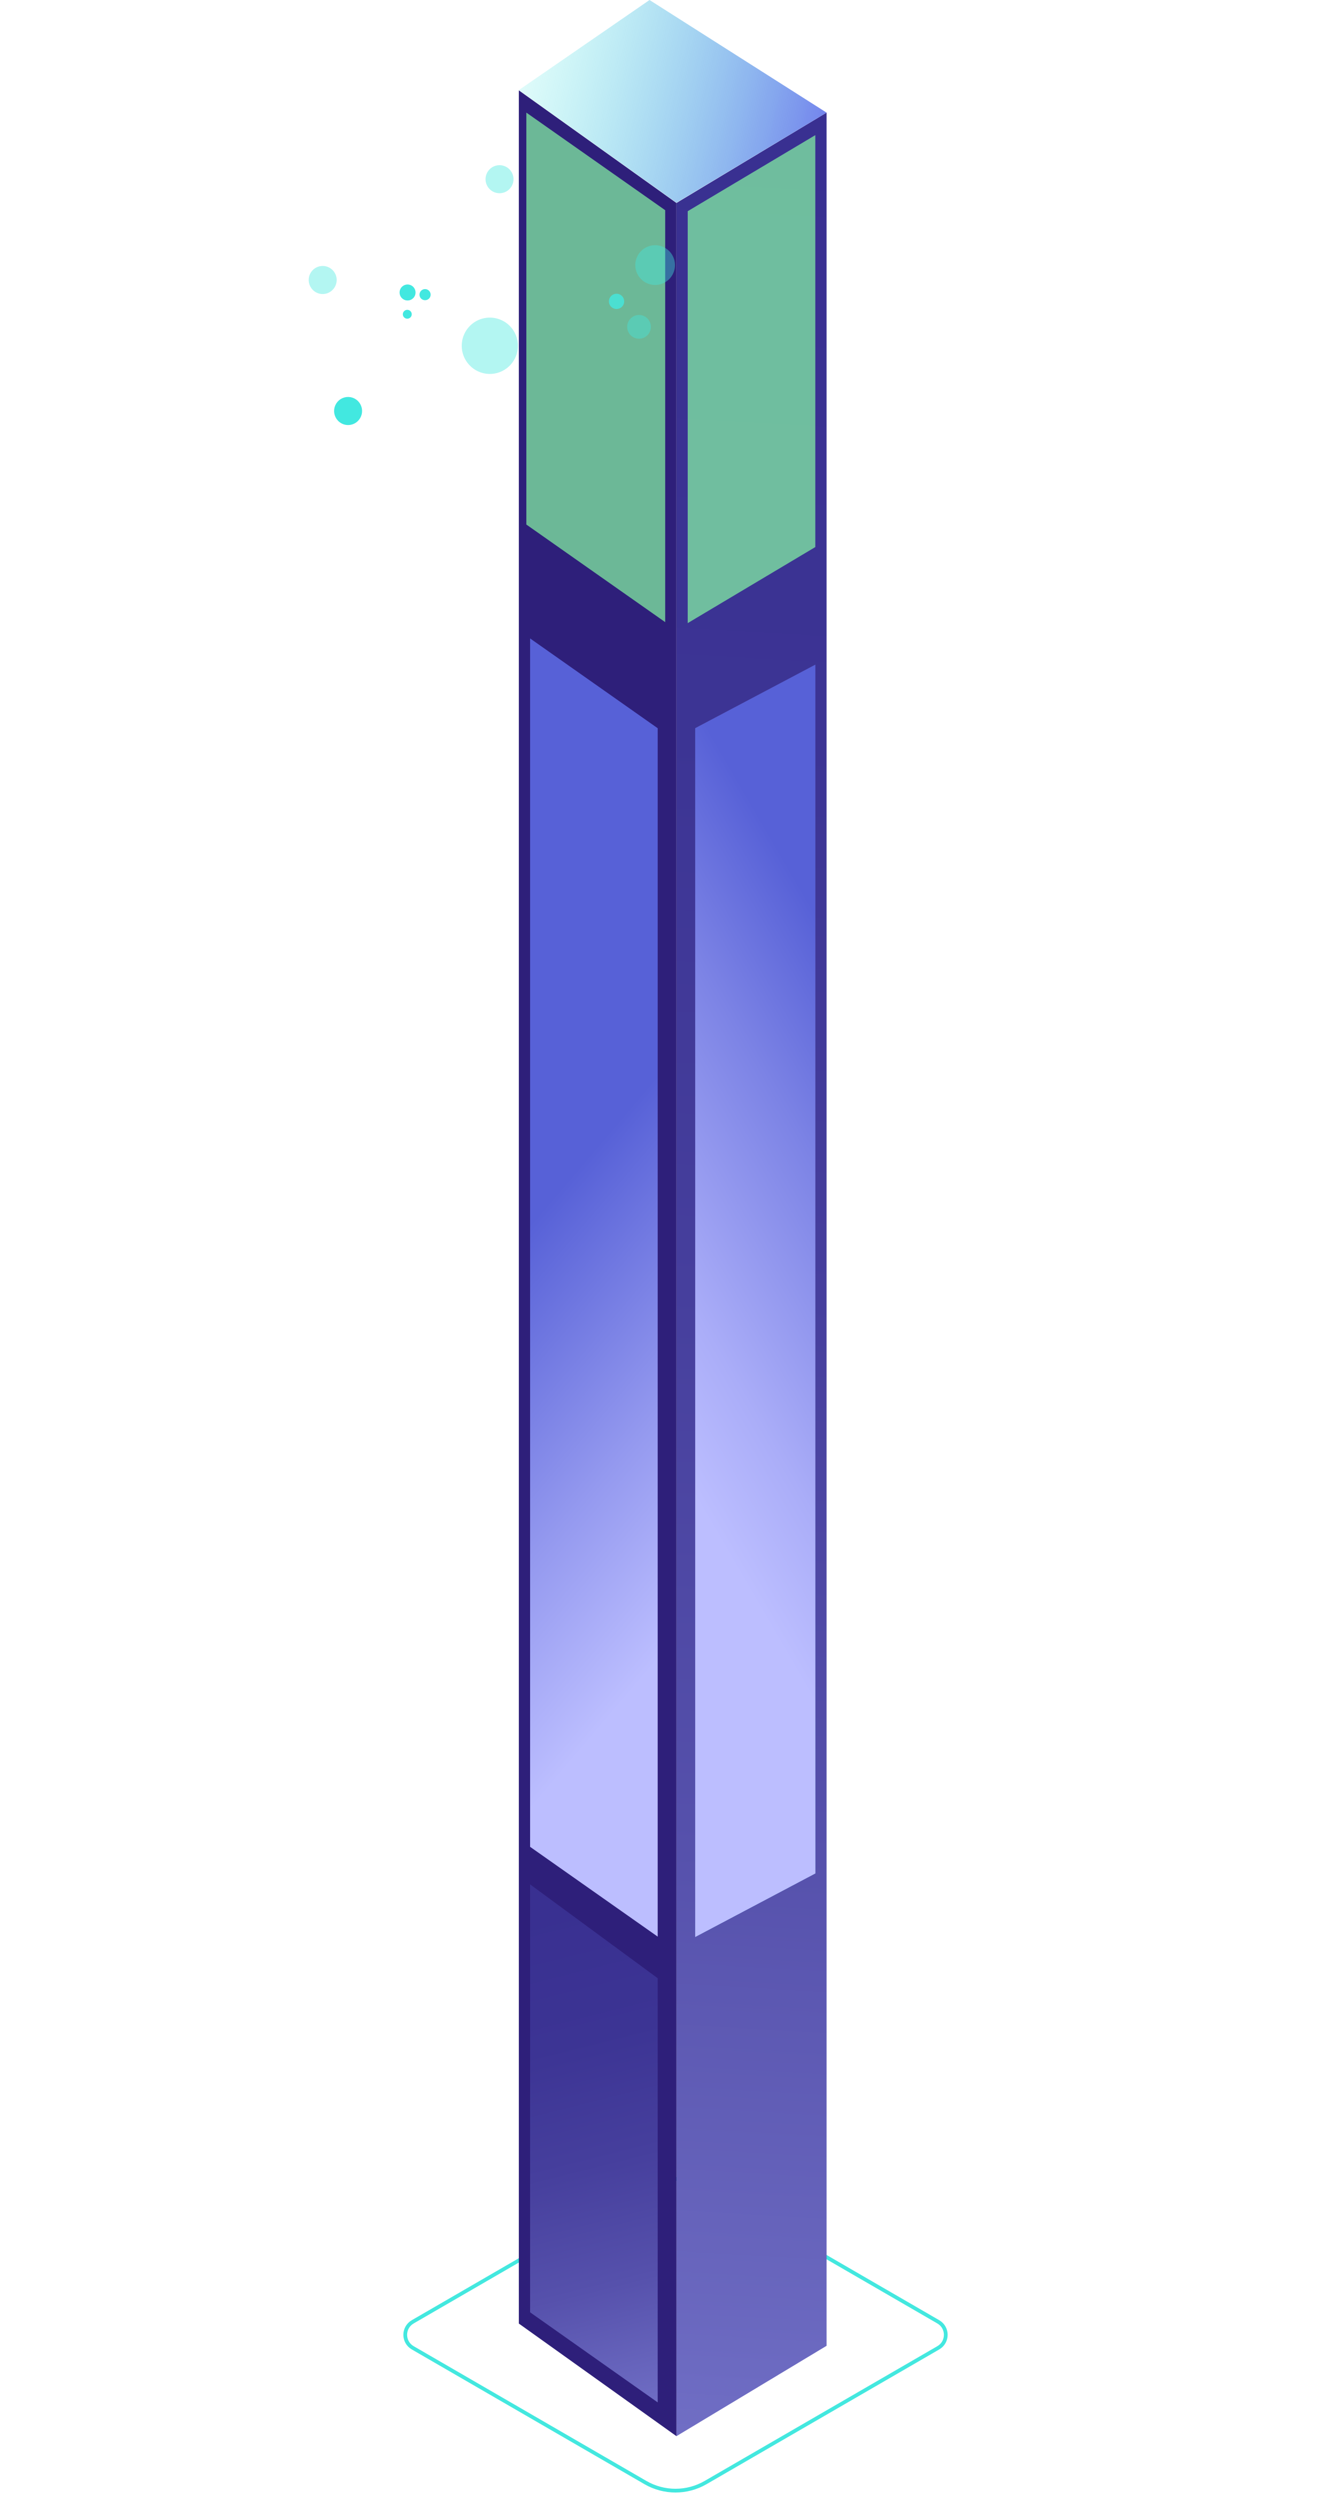
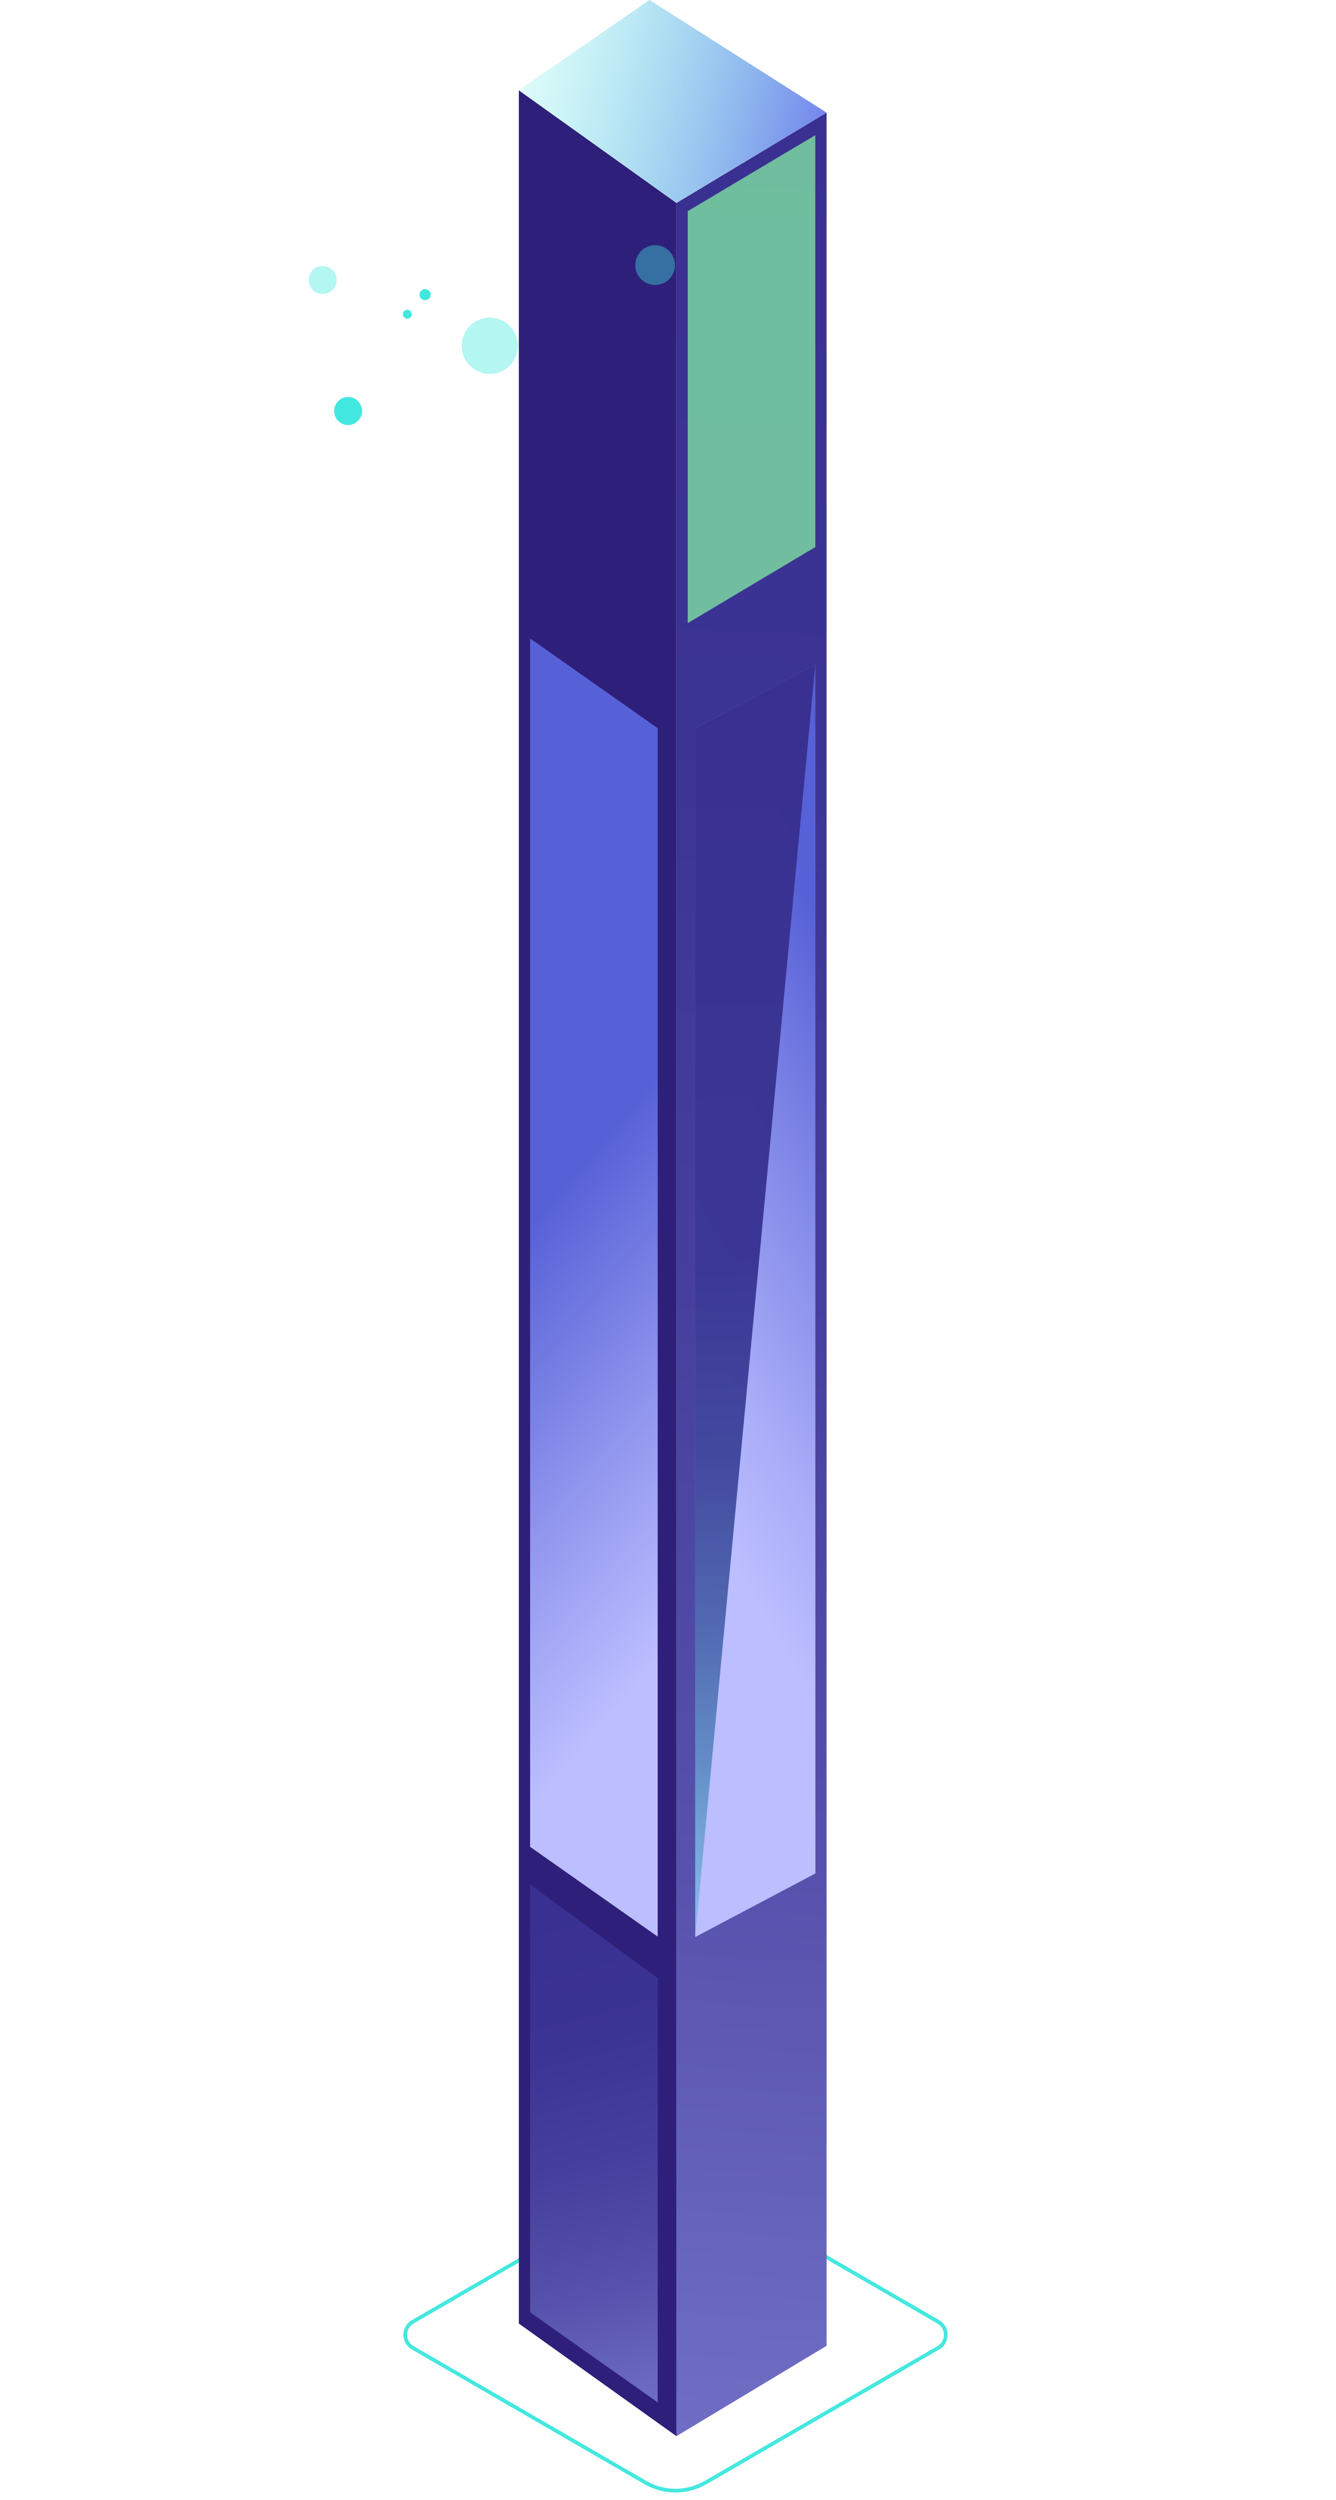
<svg xmlns="http://www.w3.org/2000/svg" width="178" height="333" viewBox="0 0 178 333" fill="none">
  <path d="M85.992 291.321L54.99 309.269C53.659 310.039 53.659 311.961 54.99 312.731L85.992 330.679C88.471 332.115 91.529 332.115 94.008 330.679L125.01 312.731C126.341 311.961 126.341 310.039 125.01 309.269L94.008 291.321C91.529 289.885 88.471 289.885 85.992 291.321Z" stroke="#43E8DF" stroke-width="0.5" />
  <path d="M110.126 15L90.126 27.036V324.5L110.126 312.464V15Z" fill="url(#paint0_linear_3007_6938)" />
  <path d="M69.126 12.037L90.126 27.036V324.5L69.126 309.5L69.126 12.037Z" fill="#2E1F7A" />
  <path d="M110.126 15L86.538 0L69.126 12L90.126 27L110.126 15Z" fill="url(#paint1_linear_3007_6938)" />
-   <path opacity="0.7" d="M88.626 82.869V28L70.126 15V69.869L88.626 82.869Z" fill="#86FAA5" />
  <path opacity="0.7" d="M108.626 18V72.869L91.626 83V28.131L108.626 18Z" fill="#86FAA5" />
  <path d="M70.627 85.04L87.627 97L87.626 257.96L70.627 246L70.627 85.04Z" fill="url(#paint2_linear_3007_6938)" />
  <path d="M70.626 251L87.626 263.5L87.626 320L70.626 308L70.626 251Z" fill="url(#paint3_linear_3007_6938)" />
  <path d="M108.627 88.54L92.627 97L92.627 258L108.627 249.54L108.627 88.54Z" fill="url(#paint4_linear_3007_6938)" />
  <path d="M108.627 88.54L92.627 97L92.627 258L108.627 249.54L108.627 88.54Z" fill="url(#paint5_linear_3007_6938)" />
-   <path d="M108.627 88.54L92.627 97L92.627 258L108.627 249.54L108.627 88.54Z" fill="url(#paint6_linear_3007_6938)" />
+   <path d="M108.627 88.54L92.627 258L108.627 249.54L108.627 88.54Z" fill="url(#paint6_linear_3007_6938)" />
  <path opacity="0.4" d="M89.093 37.245C89.475 36.887 89.742 36.424 89.861 35.913C89.98 35.403 89.945 34.869 89.761 34.378C89.576 33.888 89.251 33.463 88.826 33.158C88.4 32.853 87.894 32.681 87.372 32.664C86.849 32.647 86.333 32.786 85.889 33.063C85.445 33.341 85.093 33.744 84.878 34.221C84.663 34.699 84.594 35.23 84.68 35.747C84.766 36.264 85.003 36.744 85.361 37.126C85.841 37.637 86.503 37.936 87.202 37.959C87.902 37.981 88.582 37.725 89.093 37.245Z" fill="#42E8E0" />
-   <path opacity="0.4" d="M86.126 44.772C86.297 44.636 86.437 44.466 86.538 44.272C86.639 44.079 86.7 43.867 86.715 43.649C86.731 43.432 86.701 43.213 86.629 43.008C86.556 42.802 86.441 42.613 86.293 42.454C86.144 42.295 85.963 42.168 85.763 42.082C85.563 41.996 85.347 41.953 85.129 41.954C84.912 41.956 84.697 42.002 84.498 42.091C84.299 42.18 84.12 42.309 83.974 42.471C83.706 42.765 83.559 43.15 83.562 43.547C83.565 43.946 83.717 44.328 83.989 44.618C84.261 44.909 84.632 45.086 85.028 45.114C85.424 45.143 85.816 45.02 86.126 44.772Z" fill="#42E8E0" />
-   <path opacity="0.8" d="M82.861 40.865C83.004 40.722 83.101 40.541 83.141 40.343C83.18 40.146 83.16 39.941 83.083 39.754C83.006 39.568 82.876 39.409 82.709 39.297C82.542 39.184 82.345 39.124 82.144 39.124C81.942 39.124 81.746 39.184 81.579 39.297C81.411 39.409 81.281 39.568 81.204 39.754C81.127 39.941 81.107 40.146 81.147 40.343C81.186 40.541 81.284 40.722 81.426 40.865C81.617 41.055 81.875 41.162 82.144 41.162C82.413 41.162 82.671 41.055 82.861 40.865Z" fill="#42E8E0" />
  <path opacity="0.4" d="M67.828 48.787C68.366 48.279 68.743 47.622 68.909 46.9C69.076 46.177 69.025 45.422 68.763 44.728C68.501 44.034 68.04 43.434 67.438 43.003C66.836 42.572 66.12 42.33 65.38 42.306C64.64 42.283 63.91 42.479 63.282 42.871C62.654 43.264 62.156 43.833 61.851 44.509C61.546 45.185 61.448 45.936 61.568 46.667C61.689 47.399 62.023 48.078 62.529 48.62C62.865 48.981 63.269 49.273 63.717 49.477C64.166 49.681 64.651 49.794 65.143 49.81C65.636 49.826 66.127 49.743 66.588 49.568C67.048 49.392 67.47 49.127 67.828 48.787Z" fill="#42E8E0" />
  <path d="M47.651 56.11C47.921 55.857 48.11 55.53 48.194 55.17C48.278 54.809 48.254 54.432 48.123 54.086C47.993 53.739 47.764 53.439 47.463 53.224C47.163 53.008 46.806 52.887 46.437 52.875C46.067 52.863 45.703 52.962 45.389 53.157C45.076 53.353 44.828 53.638 44.676 53.976C44.524 54.313 44.476 54.688 44.537 55.053C44.598 55.418 44.766 55.757 45.019 56.026C45.186 56.206 45.387 56.35 45.609 56.452C45.832 56.553 46.073 56.61 46.318 56.617C46.562 56.625 46.806 56.584 47.035 56.497C47.264 56.41 47.473 56.279 47.651 56.11Z" fill="#42E8E0" />
-   <path opacity="0.4" d="M67.828 25.236C68.097 24.983 68.286 24.656 68.371 24.296C68.455 23.935 68.43 23.558 68.3 23.212C68.17 22.865 67.941 22.565 67.64 22.35C67.34 22.134 66.982 22.013 66.613 22.001C66.244 21.989 65.88 22.087 65.566 22.283C65.253 22.479 65.004 22.764 64.853 23.102C64.701 23.439 64.653 23.814 64.714 24.179C64.775 24.544 64.943 24.883 65.196 25.152C65.535 25.512 66.001 25.723 66.495 25.738C66.988 25.754 67.467 25.574 67.828 25.236Z" fill="#42E8E0" />
  <path opacity="0.4" d="M44.266 38.659C44.536 38.407 44.725 38.08 44.809 37.719C44.893 37.359 44.869 36.981 44.739 36.635C44.608 36.288 44.379 35.988 44.078 35.773C43.778 35.557 43.421 35.436 43.051 35.424C42.682 35.413 42.318 35.511 42.004 35.707C41.691 35.903 41.443 36.187 41.291 36.525C41.139 36.862 41.091 37.237 41.152 37.602C41.213 37.968 41.381 38.306 41.635 38.575C41.801 38.755 42.002 38.9 42.225 39.001C42.447 39.103 42.688 39.159 42.933 39.167C43.177 39.175 43.421 39.134 43.65 39.047C43.879 38.96 44.088 38.828 44.266 38.659Z" fill="#42E8E0" />
  <path d="M57.159 39.774C57.262 39.67 57.332 39.538 57.36 39.394C57.389 39.25 57.373 39.101 57.317 38.965C57.261 38.83 57.166 38.714 57.044 38.633C56.922 38.551 56.779 38.508 56.633 38.508C56.486 38.508 56.343 38.551 56.221 38.633C56.099 38.714 56.005 38.83 55.948 38.965C55.892 39.101 55.877 39.25 55.905 39.394C55.933 39.538 56.003 39.67 56.106 39.774C56.247 39.912 56.436 39.989 56.633 39.989C56.829 39.989 57.018 39.912 57.159 39.774Z" fill="#42E8E0" />
-   <path d="M55.054 39.714C55.203 39.565 55.304 39.375 55.345 39.168C55.386 38.961 55.364 38.747 55.284 38.552C55.203 38.357 55.067 38.191 54.892 38.074C54.717 37.957 54.511 37.894 54.3 37.894C54.09 37.894 53.884 37.957 53.709 38.074C53.534 38.191 53.398 38.357 53.317 38.552C53.237 38.747 53.215 38.961 53.256 39.168C53.297 39.375 53.398 39.565 53.547 39.714C53.646 39.813 53.763 39.892 53.893 39.946C54.022 40 54.16 40.027 54.3 40.027C54.441 40.027 54.579 40 54.708 39.946C54.838 39.892 54.955 39.813 55.054 39.714Z" fill="#42E8E0" />
  <path d="M54.683 42.279C54.739 42.225 54.783 42.159 54.813 42.087C54.843 42.015 54.859 41.938 54.859 41.86C54.859 41.782 54.843 41.704 54.813 41.632C54.783 41.56 54.739 41.495 54.683 41.44C54.571 41.331 54.421 41.269 54.264 41.269C54.108 41.269 53.958 41.331 53.846 41.44C53.79 41.495 53.746 41.56 53.716 41.632C53.685 41.704 53.67 41.782 53.67 41.86C53.67 41.938 53.685 42.015 53.716 42.087C53.746 42.159 53.79 42.225 53.846 42.279C53.958 42.389 54.108 42.451 54.264 42.451C54.421 42.451 54.571 42.389 54.683 42.279Z" fill="#42E8E0" />
  <defs>
    <linearGradient id="paint0_linear_3007_6938" x1="92.126" y1="324" x2="110.126" y2="15" gradientUnits="userSpaceOnUse">
      <stop stop-color="#706EC4" />
      <stop offset="0.02" stop-color="#6D6BC2" />
      <stop offset="0.25" stop-color="#5651AC" />
      <stop offset="0.49" stop-color="#463F9D" />
      <stop offset="0.73" stop-color="#3C3494" />
      <stop offset="1" stop-color="#393091" />
    </linearGradient>
    <linearGradient id="paint1_linear_3007_6938" x1="69.126" y1="13" x2="117.626" y2="25" gradientUnits="userSpaceOnUse">
      <stop stop-color="#42E8E0" stop-opacity="0.17" />
      <stop offset="1" stop-color="#5F50EB" />
    </linearGradient>
    <linearGradient id="paint2_linear_3007_6938" x1="76.053" y1="156.705" x2="123.64" y2="197.205" gradientUnits="userSpaceOnUse">
      <stop stop-color="#5761D7" />
      <stop offset="0.47" stop-color="#9499EF" />
      <stop offset="0.81" stop-color="#BCBEFF" />
    </linearGradient>
    <linearGradient id="paint3_linear_3007_6938" x1="88.626" y1="320" x2="72.126" y2="254.5" gradientUnits="userSpaceOnUse">
      <stop stop-color="#706EC4" />
      <stop offset="0.02" stop-color="#6D6BC2" />
      <stop offset="0.25" stop-color="#5651AC" />
      <stop offset="0.49" stop-color="#463F9D" />
      <stop offset="0.73" stop-color="#3C3494" />
      <stop offset="1" stop-color="#393091" />
    </linearGradient>
    <linearGradient id="paint4_linear_3007_6938" x1="71.739" y1="148.023" x2="134.838" y2="112.387" gradientUnits="userSpaceOnUse">
      <stop offset="0.02" stop-color="#BCBEFF" />
      <stop offset="0.25" stop-color="#AAADF8" />
      <stop offset="0.69" stop-color="#7C83E5" />
      <stop offset="1" stop-color="#5761D7" />
    </linearGradient>
    <linearGradient id="paint5_linear_3007_6938" x1="102.953" y1="270" x2="99.953" y2="101" gradientUnits="userSpaceOnUse">
      <stop stop-color="#42E8E0" stop-opacity="0.17" />
      <stop offset="0.04" stop-color="#41CDD4" stop-opacity="0.29" />
      <stop offset="0.12" stop-color="#3E9DC0" stop-opacity="0.51" />
      <stop offset="0.21" stop-color="#3C75AE" stop-opacity="0.69" />
      <stop offset="0.32" stop-color="#3B56A1" stop-opacity="0.83" />
      <stop offset="0.45" stop-color="#3A4098" stop-opacity="0.93" />
      <stop offset="0.61" stop-color="#393493" stop-opacity="0.98" />
      <stop offset="1" stop-color="#393091" />
    </linearGradient>
    <linearGradient id="paint6_linear_3007_6938" x1="82.423" y1="184.196" x2="129.212" y2="157.019" gradientUnits="userSpaceOnUse">
      <stop offset="0.02" stop-color="#BCBEFF" />
      <stop offset="0.25" stop-color="#AAADF8" />
      <stop offset="0.69" stop-color="#7C83E5" />
      <stop offset="1" stop-color="#5761D7" />
    </linearGradient>
  </defs>
</svg>